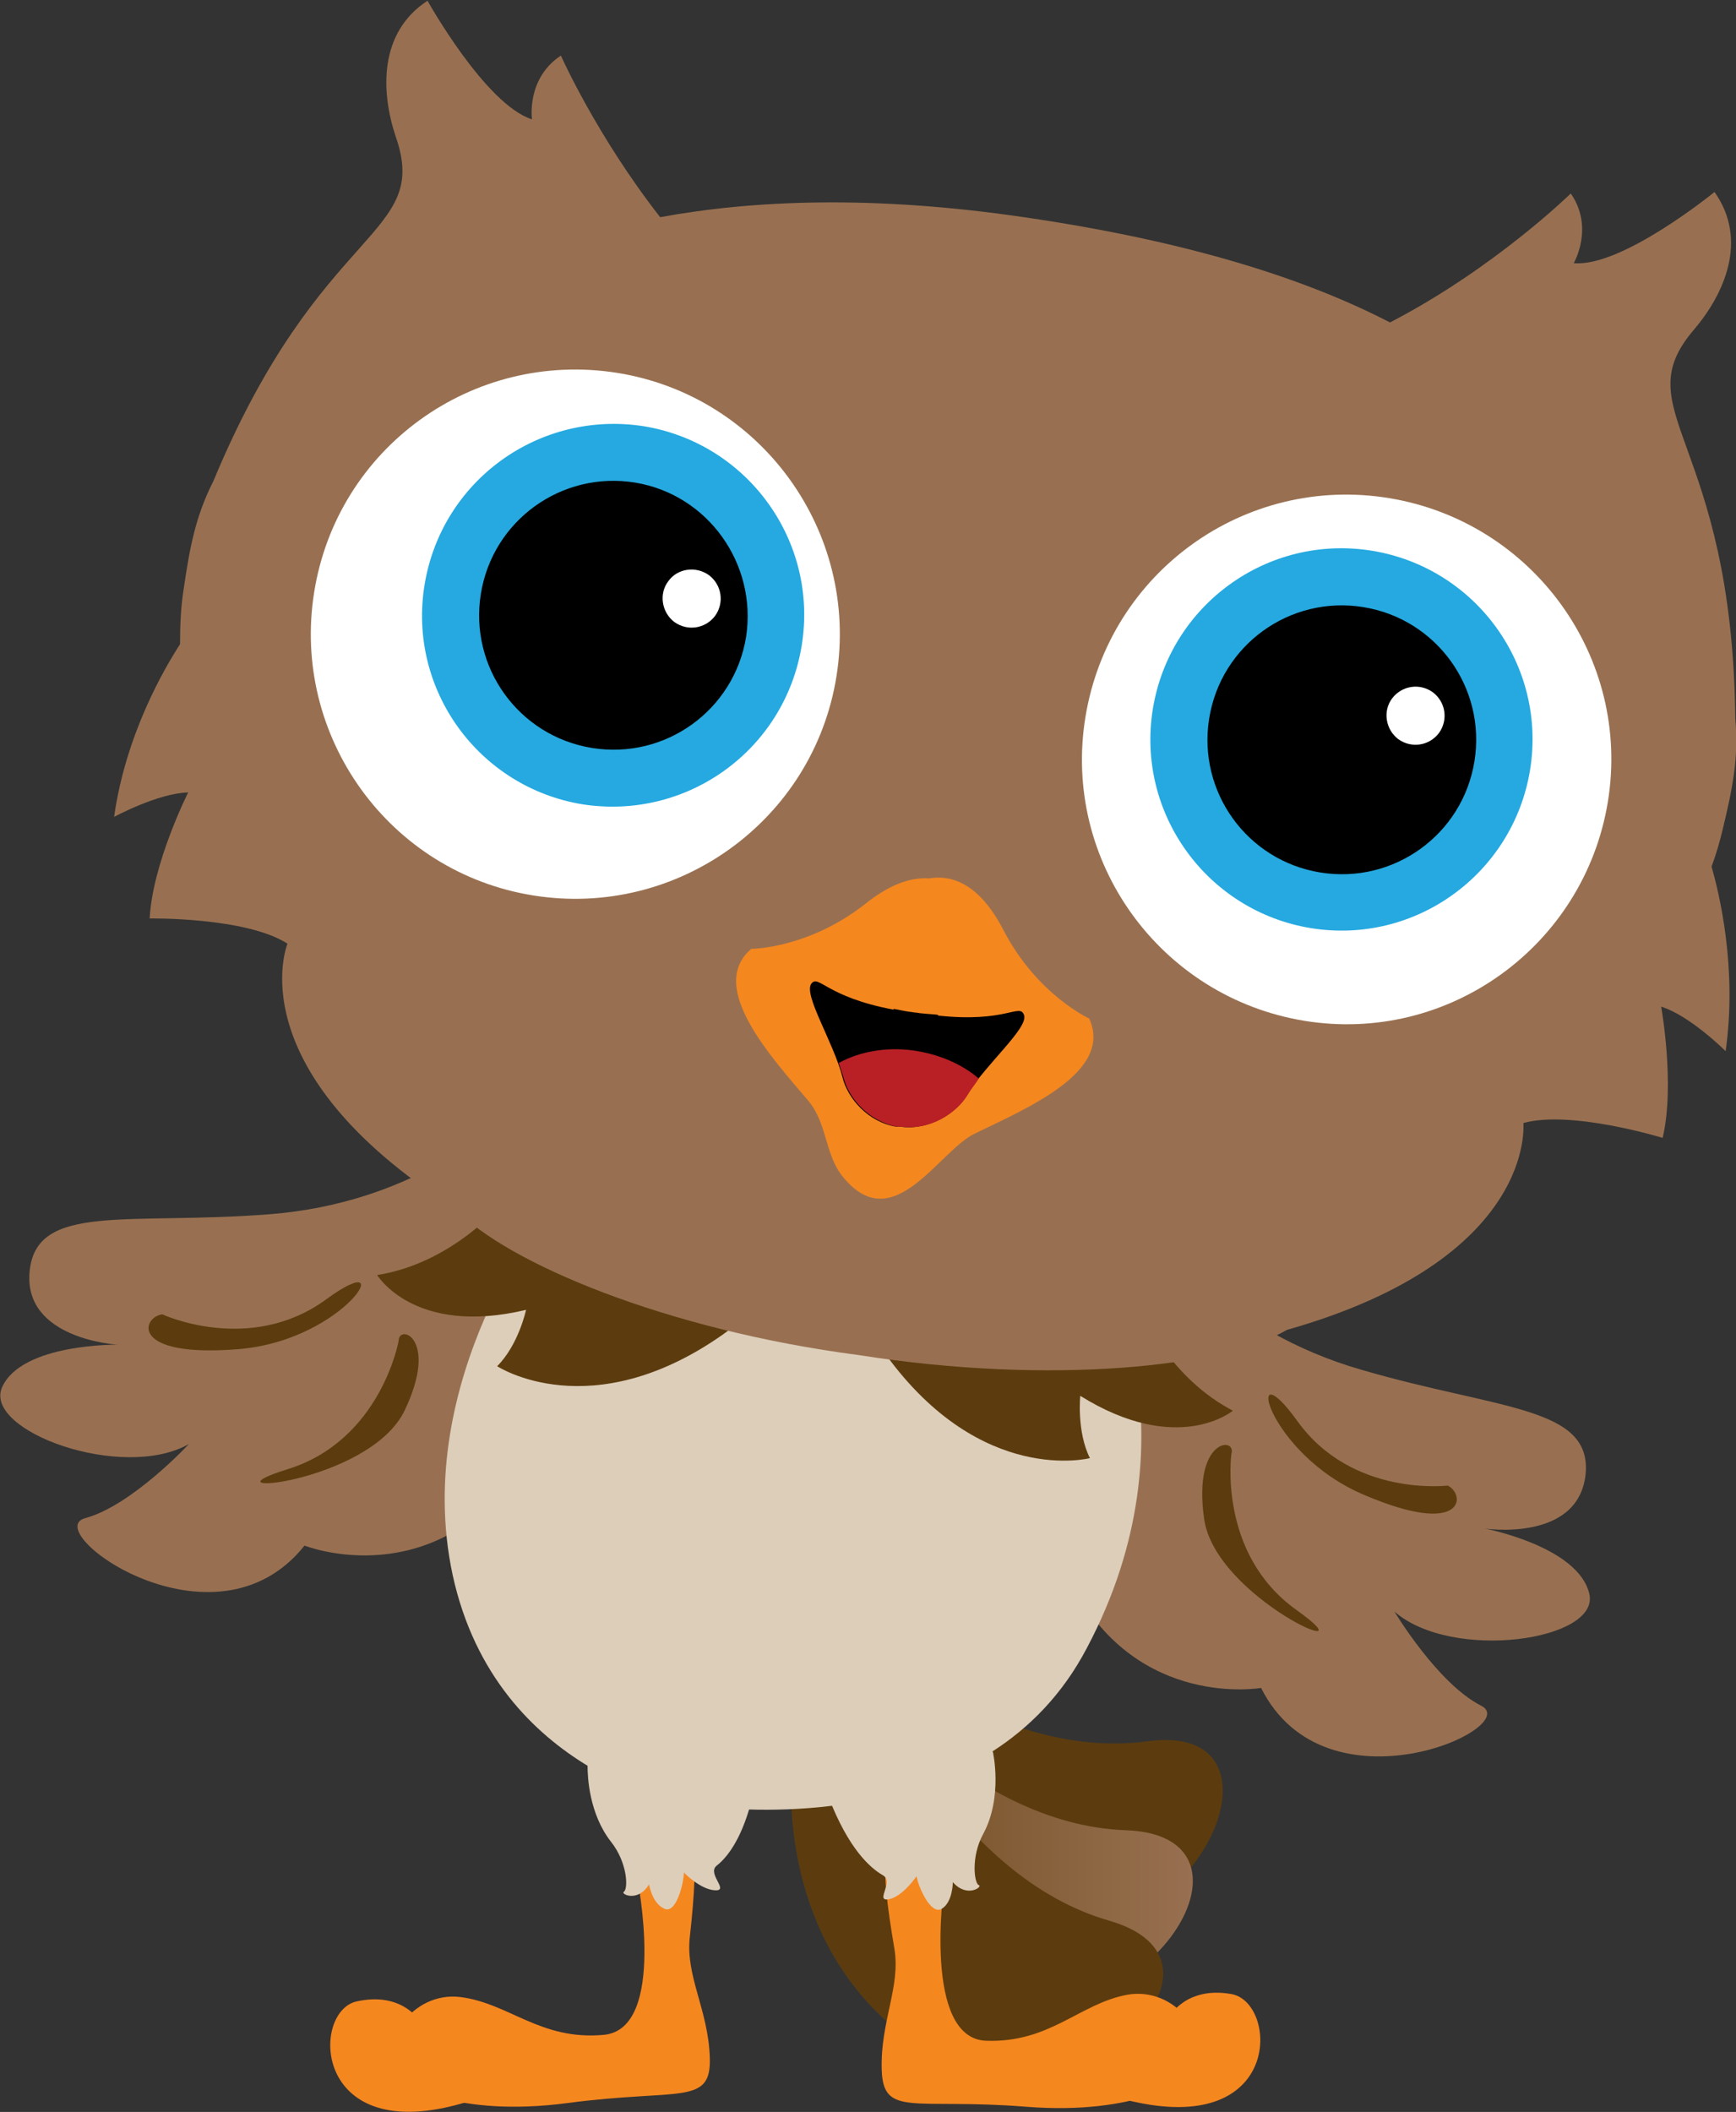
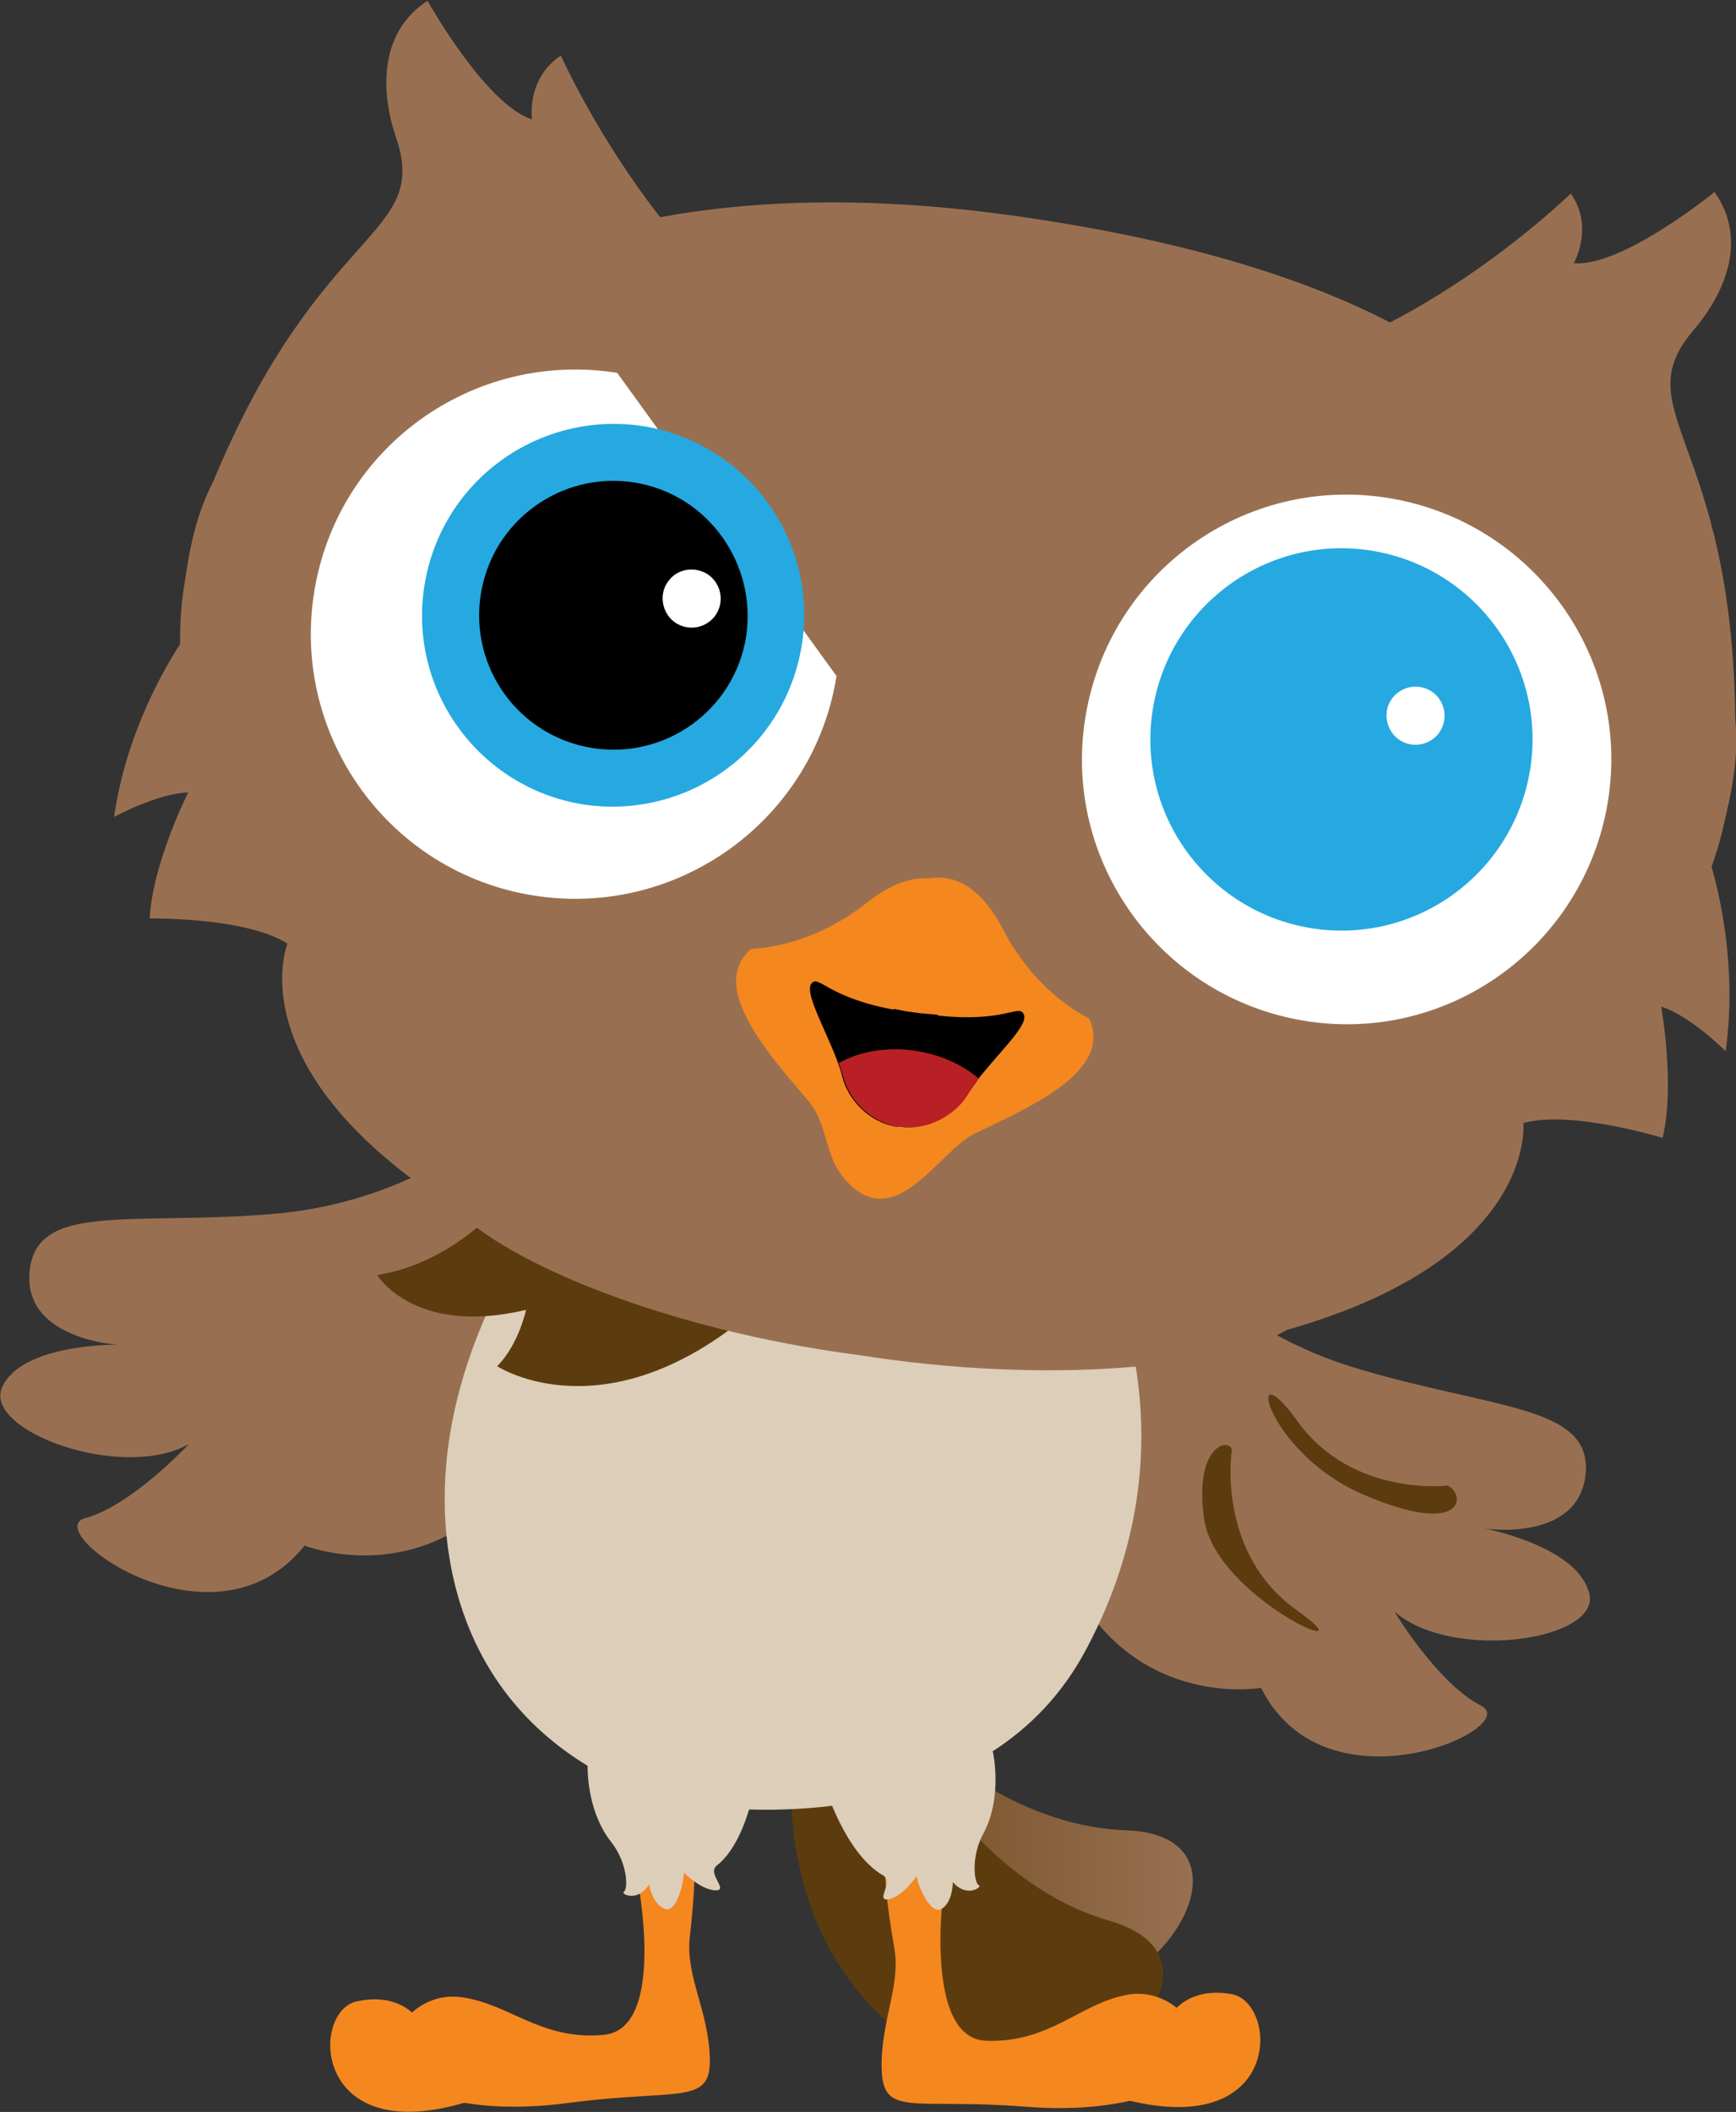
<svg xmlns="http://www.w3.org/2000/svg" version="1.1" id="Layer_1" x="0px" y="0px" viewBox="0 0 234.3 284.9" style="enable-background:new 0 0 234.3 284.9;" xml:space="preserve">
  <rect x="0" y="0" width="234.3" height="284.9" fill="#333333" stroke="none" />
  <style type="text/css">
	.st0{fill:#5C3C0E;}
	.st1{fill:url(#SVGID_1_);}
	.st2{fill:#F5871F;}
	.st3{fill:#987051;}
	.st4{fill:#DDCEBA;}
	.st5{fill:#FFFFFF;}
	.st6{fill:#25A9E0;}
	.st7{fill:#B82025;}
</style>
  <g>
-     <path class="st0" d="M113.6,218.8c0,0,20.1,19,41.3,16.1c21.2-2.9,6.3,31.5-18.8,25.4c-25.2-6.1-30.8-33.6-30.8-33.6L113.6,218.8z" />
    <linearGradient id="SVGID_1_" gradientUnits="userSpaceOnUse" x1="104.509" y1="247.446" x2="161.002" y2="247.446">
      <stop offset="0" style="stop-color:#674515" />
      <stop offset="1" style="stop-color:#987051" />
    </linearGradient>
    <path class="st1" d="M114,224c0,0,16.6,22.2,38,22.9c21.4,0.8,0.9,32.1-22.9,21.8c-23.8-10.3-24.6-38.4-24.6-38.4L114,224z" />
    <path class="st0" d="M118.3,227.7c0,0,10.8,25.5,31.4,31.4c20.6,5.9-6.9,31.4-27.5,15.7c-20.6-15.7-14.7-43.1-14.7-43.1   L118.3,227.7z" />
    <path class="st2" d="M56.7,272.7c0,0-2.4-4.1-8.6-2.7c-6.1,1.4-5.9,19.2,13.7,13.9c19.6-5.3,7.5-6.3,7.5-6.3L56.7,272.7z" />
    <path class="st2" d="M157.8,272.1c0,0,2.2-4.2,8.4-3.1c6.2,1.1,7,18.8-12.8,14.6c-19.8-4.2-7.9-5.9-7.9-5.9L157.8,272.1z" />
    <path class="st3" d="M157,167.3c0,0,8.3,12.2,26.8,17.5c18.5,5.4,31.1,4.9,30.2,14.1c-1,9.2-13.6,7.3-13.6,7.3s12.6,2.4,14.1,8.8   c1.5,6.3-18.5,9.2-26.3,2.4c0,0,5.8,9.7,11.7,12.7c5.8,2.9-20.9,15.1-29.7-2.4c0,0-16.5,2.9-25.3-13.6   C136.1,197.4,134.1,155.6,157,167.3z" />
    <path class="st3" d="M66.2,152.1c0,0-10.6,10.2-29.8,11.7c-19.2,1.5-31.5-1.6-32.4,7.7c-0.9,9.2,11.9,9.9,11.9,9.9   S3,181.2,0.3,187.1c-2.7,5.9,16.2,12.8,25.2,7.7c0,0-7.7,8.3-14,10c-6.3,1.7,17.4,19,29.6,3.7c0,0,15.6,6.2,27.5-8.2   C80.5,185.9,90.9,145.3,66.2,152.1z" />
    <path class="st2" d="M86,253.3c0,0,4.1,20.4-4.5,21.2c-8.6,0.8-12.8-4.3-19.4-5.1c-6.5-0.8-11.8,6.5-7.5,11.6c0,0,6.9,4.7,22,2.7   c15.1-2,19.4,0.4,19.2-6.1c-0.2-6.5-3.3-11-2.7-16.3c0.6-5.3,1-11.2,0.2-12.4C92.5,247.6,86,253.3,86,253.3z" />
    <path class="st2" d="M127.4,254.4c0,0-2.9,20.6,5.7,20.9c8.6,0.3,12.6-5,19-6.2c6.5-1.2,12.2,5.8,8.2,11.2c0,0-6.6,5.1-21.8,3.9   c-15.2-1.2-19.3,1.5-19.5-5c-0.2-6.5,2.6-11.2,1.7-16.4c-0.9-5.3-1.7-11.1-0.9-12.4C120.5,249.1,127.4,254.4,127.4,254.4z" />
    <path class="st4" d="M147.5,166.5c-1.6-3.7-73.4-3.7-73.4-3.7s-18.7,23.2-13,49.7c3,13.7,11.1,21.4,18.2,25.7   c0,1.5,0.2,6.5,3.2,10.3c2.2,2.8,2.3,6.3,1.7,6.7c-0.5,0.3,1.9,1.5,3.4-1c0,0,0.4,2.6,2.1,3.3c1.6,0.7,2.6-3.6,2.6-4.9   c0,0,2.2,2.3,4.2,2.4c2,0.1-1.1-2.2,0.2-3.3c0.9-0.7,2.9-2.6,4.4-7.6c3.2,0.1,7.1,0,11.2-0.5c2.8,6.7,5.7,8.7,6.9,9.4   c1.5,0.9-1.2,3.6,0.8,3.2c1.9-0.4,3.7-3.1,3.7-3.1c0.2,1.3,1.9,5.3,3.4,4.4c1.5-0.9,1.5-3.6,1.5-3.6c1.9,2.2,4.1,0.6,3.5,0.4   c-0.6-0.2-1.1-3.8,0.6-6.9c2.7-5,1.3-11.1,1.3-11.1h-0.1c5-3.2,9.5-7.7,12.8-14C161.8,193.8,149.2,170.2,147.5,166.5z" />
    <path class="st0" d="M66,164.1c0,0-6.1,6.5-15.1,7.9c0,0,5,8.3,20.1,4.7c0,0-1,4.7-3.9,7.6c0,0,12.6,8.3,30.5-4.3   C115.6,167.3,66,164.1,66,164.1z" />
-     <path class="st0" d="M154.6,178c0,0,3.7,8.1,11.8,12.3c0,0-7.4,6.2-20.6-2c0,0-0.5,4.8,1.3,8.4c0,0-14.6,3.8-27.5-13.9   C106.6,165.1,154.6,178,154.6,178z" />
-     <path class="st0" d="M21.9,177.3c0,0,11.8,5.5,22.1-2c10.2-7.5,2.8,5.5-11.8,6.7C17.5,183.2,19.1,177.7,21.9,177.3z" />
-     <path class="st0" d="M53.8,180.9c0,0-2.4,13.4-15,17.3c-12.6,3.9,11,2,15.8-7.9C59.3,180.5,53.8,178.5,53.8,180.9z" />
    <path class="st0" d="M195.4,200.4c0,0-12.9,1.6-20.3-8.7c-7.4-10.3-4.3,4.4,9.1,10C197.6,207.4,197.9,201.7,195.4,200.4z" />
    <path class="st0" d="M166.2,196.1c0,0-1.9,13.5,8.8,21.1c10.8,7.7-11.1-1.6-12.5-12.4C161,194,166.9,193.8,166.2,196.1z" />
    <path class="st3" d="M232.5,111.9c1.3-5.4,2.2-9.7,1.7-15c-0.4-37.8-15-41.4-5.6-52.4c4.1-4.8,7.4-12.1,2.8-18.6   c0,0-12.5,10.2-19,9.6c0,0,2.8-4.8-0.4-9.4c0,0-10.3,10.1-24.4,17.4c-11-5.7-26.7-10.9-49.4-14.2c-20.4-3-36.6-2.3-49.1,0   c-8.6-11-13.4-21.8-13.4-21.8c-4.7,3.1-3.9,8.6-3.9,8.6c-6.3-2-14.1-16-14.1-16c-6.6,4.3-6.3,12.3-4.3,18.3   C58.2,32.1,43.3,30,28.8,64.9c-2.4,4.7-3.2,9-4,14.5c-0.4,2.5-0.5,5-0.5,7.5c-2,3.1-7.3,12-8.9,23.3c0,0,5.9-3.2,10-3.3   c0,0-4.8,9.5-5.2,17c0,0,13-0.2,18.6,3.4c0,0-7,17,22.7,35.8c6.8,7.2,28.3,16.3,54.4,19.7c26,4.1,49.2,1.6,57.8-3.4   c33.8-9.6,31.9-27.9,31.9-27.9c6.4-1.8,18.8,2,18.8,2c1.7-7.2-0.2-17.7-0.2-17.7c3.9,1.2,8.7,6,8.7,6c1.6-11.3-0.9-21.4-1.9-24.9   C231.6,115.3,232.1,113.6,232.5,111.9z" />
    <path class="st2" d="M147,137.4c0,0-7-3.2-11.5-11.8c-2.6-5.1-6-7.8-10.1-7.1c-2.7-0.2-5.6,1-8.7,3.5c-7.7,6-15.3,6-15.3,6   c-6,5.1,2.6,14.5,7.7,20.5c2.6,3.1,2.2,7.3,4.7,10.3c6.8,8.3,12.9-3.6,17.8-5.9C138.6,149.5,150.3,144.6,147,137.4z" />
    <g>
-       <path class="st5" d="M112.9,91.2c-3.1,19.5-21.5,32.7-40.9,29.6c-19.5-3.1-32.7-21.5-29.6-40.9c3.1-19.5,21.4-32.7,40.9-29.6    C102.7,53.4,116,71.7,112.9,91.2z" />
+       <path class="st5" d="M112.9,91.2c-3.1,19.5-21.5,32.7-40.9,29.6c-19.5-3.1-32.7-21.5-29.6-40.9c3.1-19.5,21.4-32.7,40.9-29.6    z" />
      <path class="st6" d="M108.2,87.1c-2.3,14.1-15.5,23.6-29.6,21.4C64.6,106.2,55,93,57.3,78.9c2.3-14.1,15.5-23.6,29.6-21.4    C100.9,59.8,110.5,73,108.2,87.1z" />
      <path d="M100.7,85.9c-1.6,9.9-10.9,16.6-20.8,15C70,99.3,63.3,90,64.9,80.1c1.6-9.9,10.9-16.6,20.8-15    C95.5,66.7,102.2,76,100.7,85.9z" />
    </g>
    <g>
      <g>
        <path class="st5" d="M146.5,96.7c-3.2,19.5,10.1,37.8,29.5,41c19.5,3.2,37.8-10.1,41-29.5c3.2-19.5-10.1-37.8-29.5-41     C168,64,149.7,77.2,146.5,96.7z" />
        <path class="st6" d="M155.6,95.6c-2.3,14.1,7.3,27.3,21.3,29.6c14.1,2.3,27.3-7.3,29.6-21.3c2.3-14.1-7.3-27.3-21.3-29.6     C171.1,72,157.9,81.6,155.6,95.6z" />
-         <path d="M163.2,96.9c-1.6,9.9,5.1,19.2,15,20.8c9.9,1.6,19.2-5.1,20.8-15c1.6-9.9-5.1-19.2-15-20.8     C174.1,80.3,164.8,87,163.2,96.9z" />
        <path class="st5" d="M187.9,94.2c-1.3,1.7-0.9,4.2,0.8,5.5c1.8,1.3,4.2,0.9,5.5-0.8c1.3-1.8,0.9-4.2-0.8-5.5     C191.6,92.1,189.2,92.5,187.9,94.2z" />
        <path class="st5" d="M90.2,78.4c-1.3,1.7-0.9,4.2,0.8,5.5c1.8,1.3,4.2,0.9,5.5-0.8c1.3-1.8,0.9-4.2-0.8-5.5     C93.9,76.3,91.4,76.7,90.2,78.4z" />
      </g>
    </g>
    <g>
      <path d="M138.2,136.9c-0.6-1.6-2.4,1.1-11.6,0.1l0-0.1c-0.7-0.1-1.4-0.1-2.2-0.2c-0.3,0-0.6-0.1-0.8-0.1c-0.3,0-0.5-0.1-0.8-0.1    c-0.8-0.1-1.5-0.3-2.2-0.4l0,0.1c-9.1-1.7-10.1-4.8-11.1-3.5c-1.1,1.5,3,7.9,4.2,12.6c0.7,2.9,3.5,6.1,7.3,6.7c0.1,0,0.2,0,0.3,0    c0.1,0,0.2,0,0.3,0c3.8,0.5,7.4-1.8,8.9-4.3C133.1,143.5,138.9,138.6,138.2,136.9z" />
      <g>
        <path class="st7" d="M121.1,152c0.1,0,0.2,0,0.3,0c0.1,0,0.2,0,0.3,0c3.8,0.5,7.4-1.8,8.9-4.3c0.4-0.7,1-1.4,1.5-2.2     c-2.2-1.9-5.3-3.3-8.9-3.8c-3.7-0.5-7.3,0.2-10,1.7c0.2,0.6,0.4,1.2,0.6,1.8C114.5,148.2,117.3,151.3,121.1,152z" />
      </g>
    </g>
  </g>
</svg>